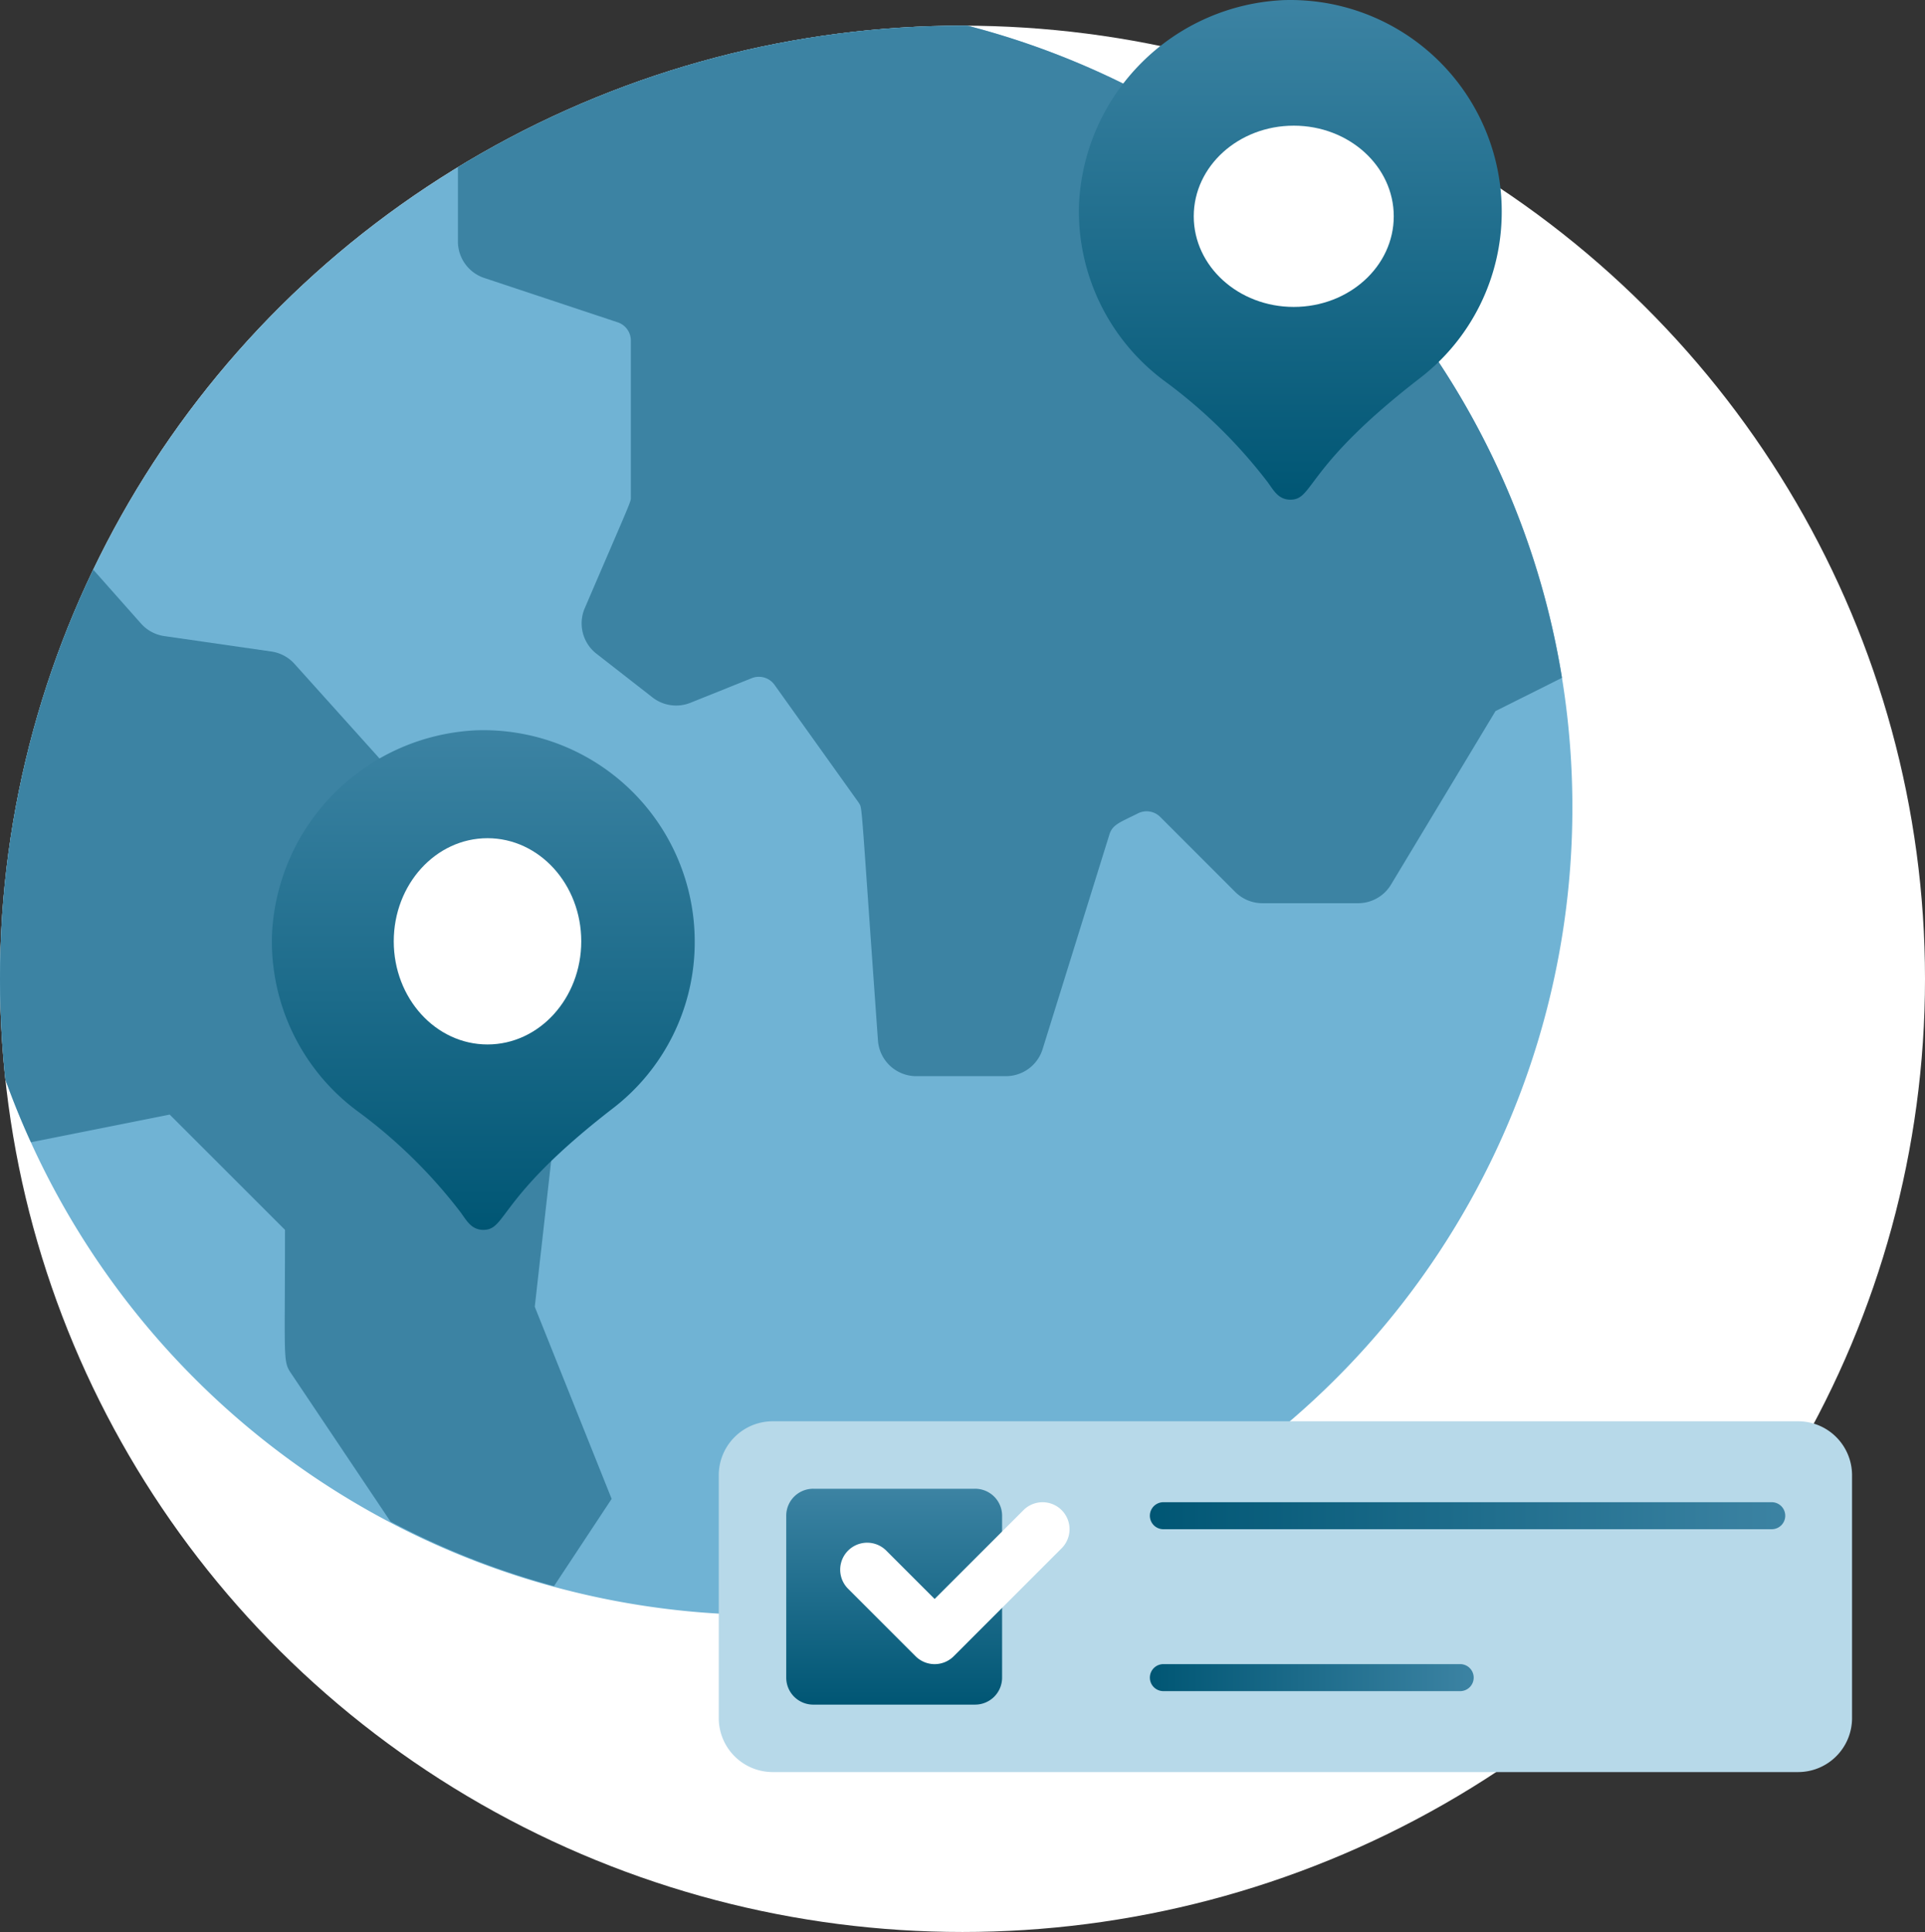
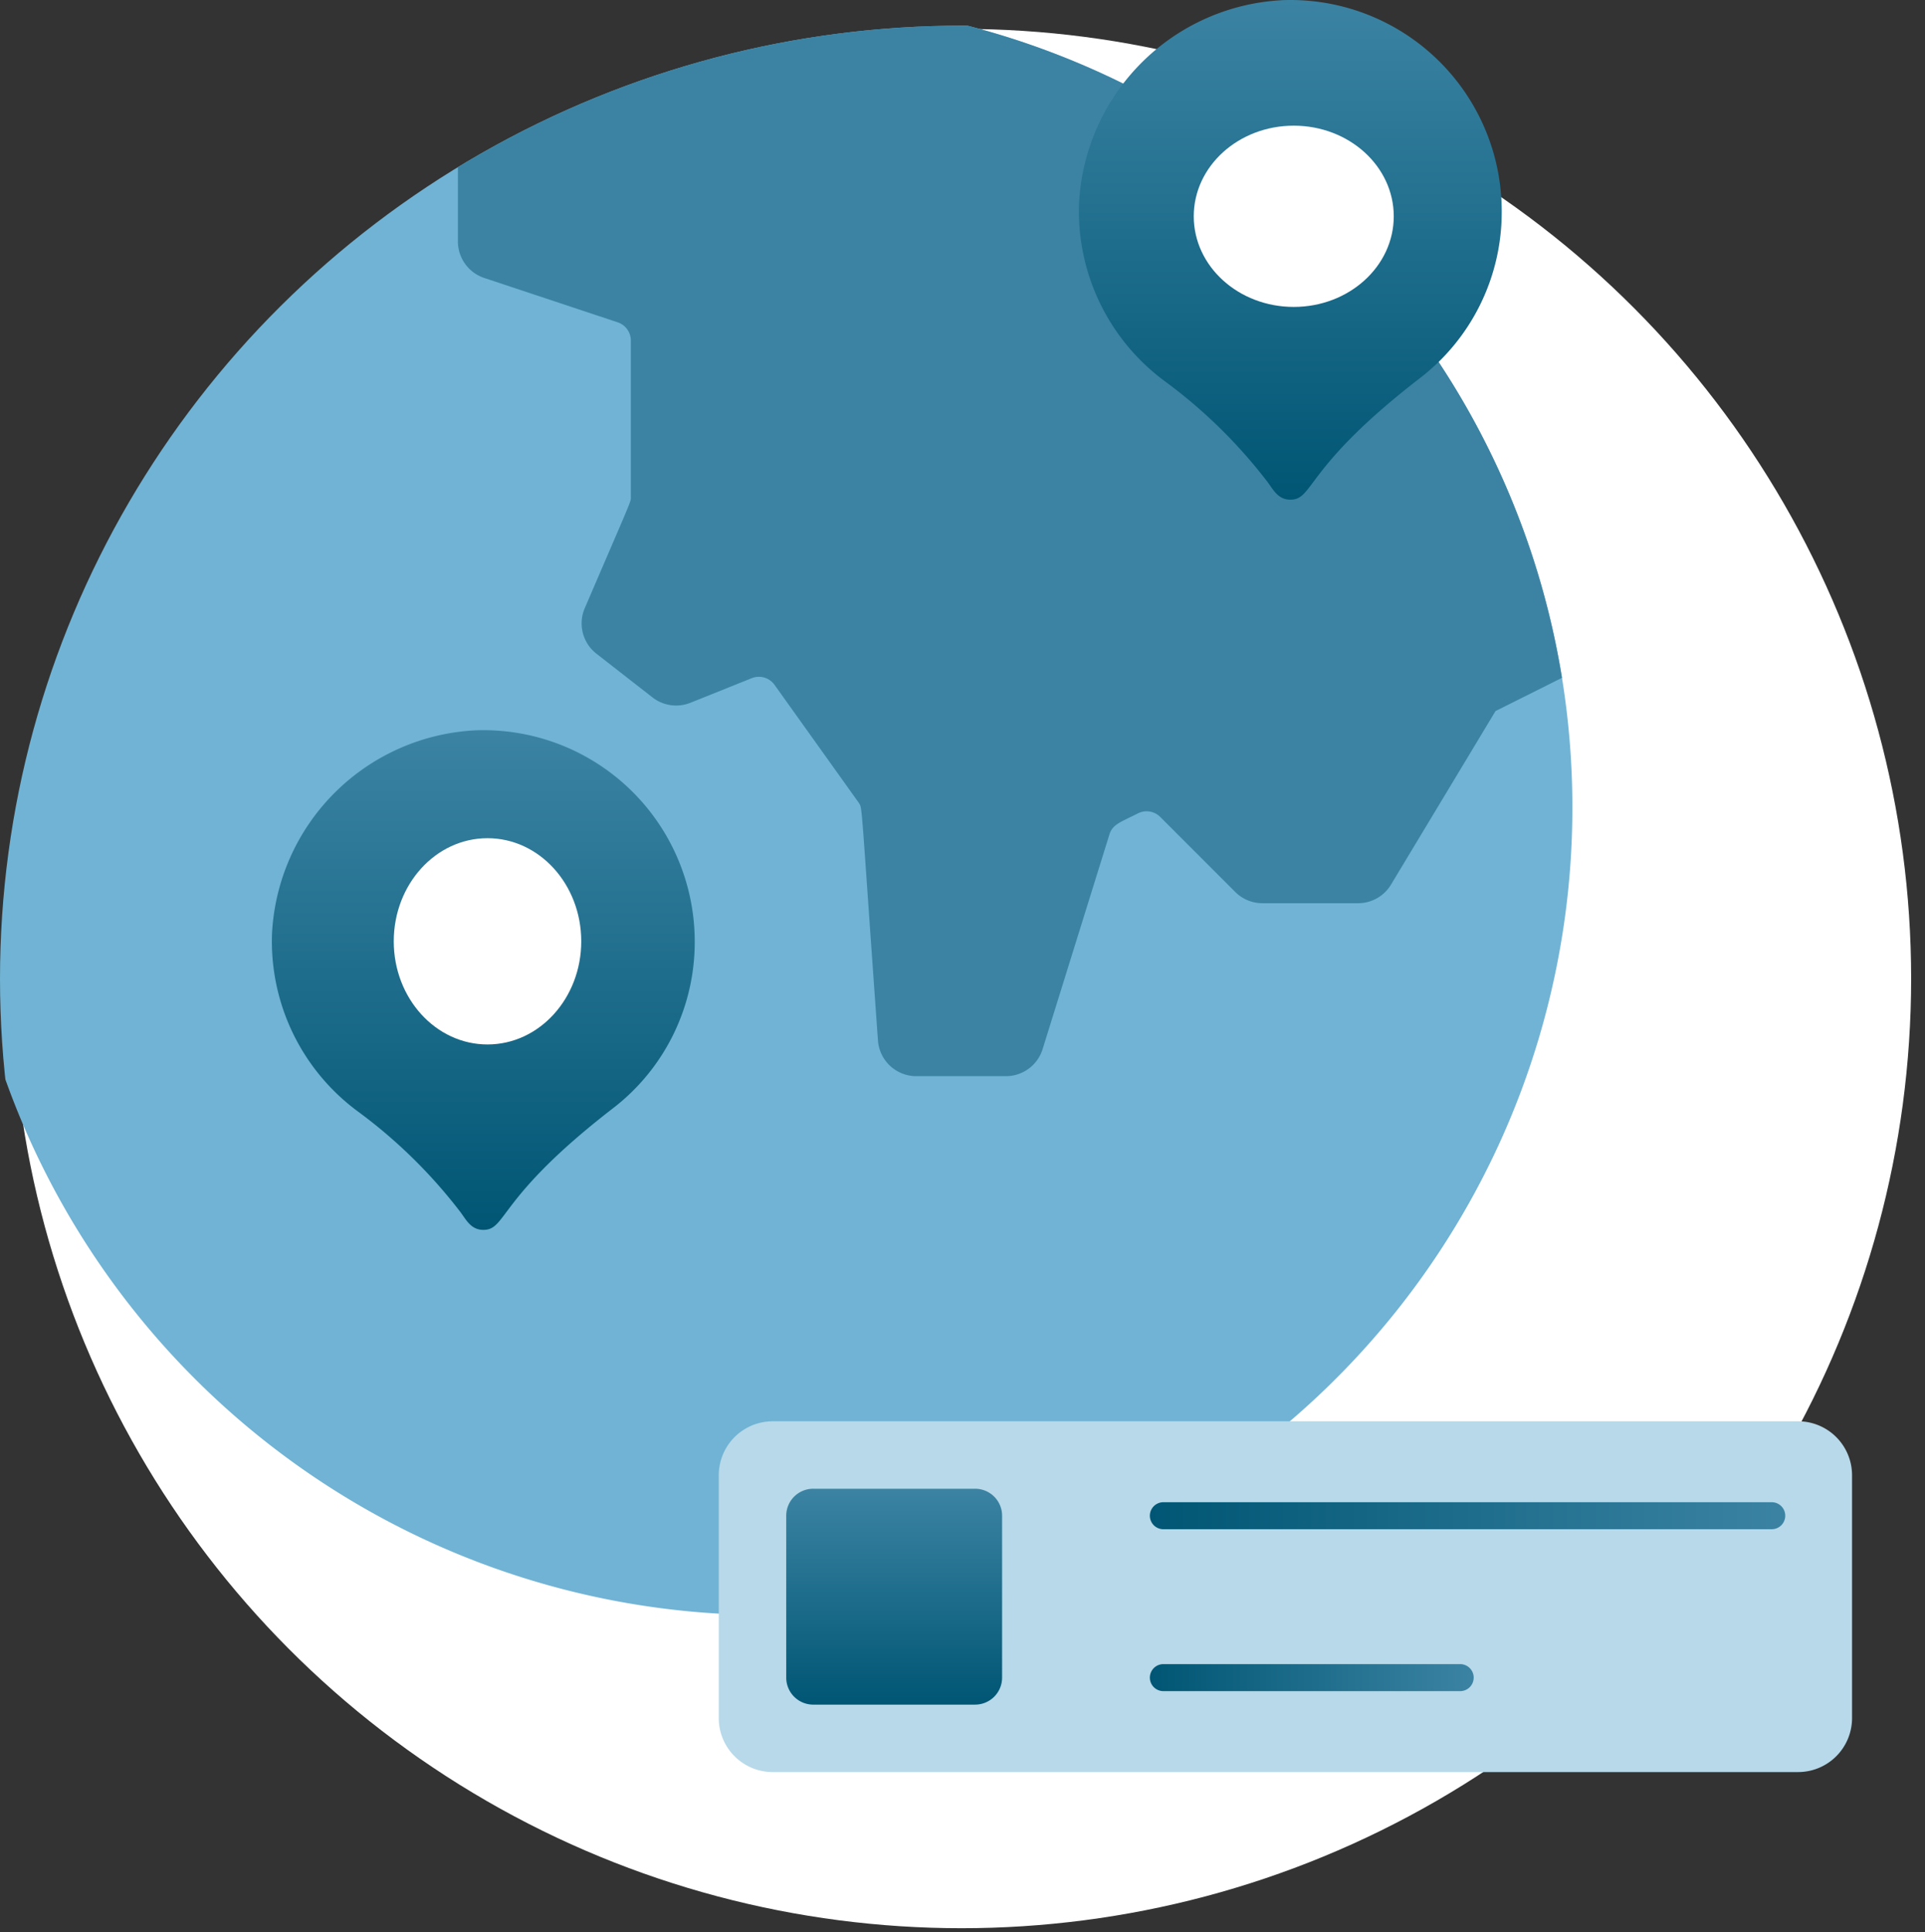
<svg xmlns="http://www.w3.org/2000/svg" xmlns:xlink="http://www.w3.org/1999/xlink" width="456.101" height="457.74" viewBox="0 0 456.101 457.74">
  <rect x="0" y="0" width="456.101" height="457.74" fill="#333333" stroke="none" />
  <defs>
    <clipPath id="clip-path">
      <ellipse id="Ellipse_2370" data-name="Ellipse 2370" cx="228.051" cy="225.829" rx="228.051" ry="225.829" transform="translate(2483.209 2408.235)" fill="#fff" />
    </clipPath>
    <linearGradient id="linear-gradient" x1="0.5" x2="0.5" y2="1" gradientUnits="objectBoundingBox">
      <stop offset="0" stop-color="#3c83a3" />
      <stop offset="1" stop-color="#005674" />
    </linearGradient>
    <linearGradient id="linear-gradient-4" x1="1" y1="1" x2="0" xlink:href="#linear-gradient" />
  </defs>
  <g id="Gruppe_20963" data-name="Gruppe 20963" transform="translate(-2419.183 -2402.154)">
    <g id="Gruppe_20955" data-name="Gruppe 20955">
      <g id="Gruppe_20953" data-name="Gruppe 20953">
        <g id="Gruppe_20140" data-name="Gruppe 20140" transform="translate(19104 -5783)">
          <circle id="Ellipse_1533" data-name="Ellipse 1533" cx="225" cy="225" r="225" transform="translate(-16682 8192)" fill="#fff" />
        </g>
-         <ellipse id="Ellipse_1983" data-name="Ellipse 1983" cx="228.051" cy="225.829" rx="228.051" ry="225.829" transform="translate(2419.183 2408.235)" fill="#fff" />
        <path id="Pfad_18240" data-name="Pfad 18240" d="M77.868,17.105H50.553a4.553,4.553,0,0,1,0-9.105H77.868a4.553,4.553,0,0,1,0,9.105Z" transform="translate(2578.76 2430.598)" fill="#fff" />
        <path id="Pfad_18241" data-name="Pfad 18241" d="M68.763,21.105H50.553a4.553,4.553,0,0,1,0-9.105H68.763a4.553,4.553,0,0,1,0,9.105Z" transform="translate(2578.76 2444.808)" fill="#fff" />
        <g id="Gruppe_maskieren_4303" data-name="Gruppe maskieren 4303" transform="translate(-64.026)" clip-path="url(#clip-path)">
          <g id="Gruppe_20951" data-name="Gruppe 20951" transform="translate(58)">
            <path id="Pfad_18231" data-name="Pfad 18231" d="M378.869,187.659A191.21,191.21,0,0,1,1,229.315,227.631,227.631,0,0,1,229.27,1,191.211,191.211,0,0,1,378.869,187.659Z" transform="translate(2418.891 2405.729)" fill="#70b3d4" />
            <path id="Pfad_18232" data-name="Pfad 18232" d="M287.594,157.02,271.842,164.9,247.167,205.87a9.105,9.105,0,0,1-7.785,4.553H216.619a9.105,9.105,0,0,1-6.465-2.686L192.4,189.981a4.553,4.553,0,0,0-5.236-.865c-4.234,2.14-6.009,2.595-6.783,4.962l-15.843,50.9a9.105,9.105,0,0,1-8.7,6.419H134.626a9.105,9.105,0,0,1-9.105-8.468c-4.234-59.184-3.642-54.632-4.553-56.316L101.027,158.7a4.553,4.553,0,0,0-5.418-1.593l-14.523,5.827a9.105,9.105,0,0,1-9.105-1.366L58.733,151.238a9.105,9.105,0,0,1-2.686-10.7c11.473-26.724,10.926-25.085,10.926-26.451V77.122a4.553,4.553,0,0,0-3.1-4.325L32.237,62.28A9.105,9.105,0,0,1,26,53.63V31.5A226.311,226.311,0,0,1,140.453,1,191.21,191.21,0,0,1,287.594,157.02Z" transform="translate(2507.707 2405.728)" fill="#3c83a3" />
-             <path id="Pfad_18237" data-name="Pfad 18237" d="M151.238,253,137.58,273.672a188.062,188.062,0,0,1-38.743-15.3L75.391,223.41c-2.094-3.1-1.548-2.549-1.548-34.145L46.528,161.95l-32.87,6.556A186.661,186.661,0,0,1,1,130.765,226.9,226.9,0,0,1,24.766,28.74L39.744,45.63A9.105,9.105,0,0,0,45.3,48.59l25.267,3.642a9.105,9.105,0,0,1,5.509,2.914L110.9,93.888a9.105,9.105,0,0,1,1.639,9.7l-9.105,21.671a9.105,9.105,0,0,0,1.047,9.105c8.878,11.746,9.606,13.658,13.2,14.887l8.013,2.641a9.106,9.106,0,0,1,4.553,3.6c6.146,9.105,7.466,10.38,7.011,14.341l-4.234,37.65Z" transform="translate(2418.891 2504.279)" fill="#3c83a3" />
          </g>
        </g>
        <g id="Gruppe_20952" data-name="Gruppe 20952">
          <path id="Pfad_18238" data-name="Pfad 18238" d="M157.182,50.1A49.624,49.624,0,0,1,137.652,89.7c-27.316,21.124-24.948,28.682-30.548,28.682-2.868,0-4.006-2.276-5.372-4.143A120.737,120.737,0,0,0,77.329,90.3a50.079,50.079,0,0,1-20.3-42.066A50.807,50.807,0,0,1,105.6.018,50.079,50.079,0,0,1,157.183,50.1Z" transform="translate(2617.814 2402.159)" fill="url(#linear-gradient)" />
          <ellipse id="Ellipse_1994" data-name="Ellipse 1994" cx="23.694" cy="21.472" rx="23.694" ry="21.472" transform="translate(2702.025 2431.929)" fill="#fff" />
          <path id="Pfad_18239" data-name="Pfad 18239" d="M115.182,88.1A49.624,49.624,0,0,1,95.652,127.7C68.336,148.829,70.7,156.386,65.1,156.386c-2.868,0-4.006-2.276-5.372-4.143a120.738,120.738,0,0,0-24.4-23.947,50.079,50.079,0,0,1-20.3-42.066A50.807,50.807,0,0,1,63.6,38.018,50.079,50.079,0,0,1,115.182,88.1Z" transform="translate(2468.604 2537.159)" fill="url(#linear-gradient)" />
          <ellipse id="Ellipse_1995" data-name="Ellipse 1995" cx="22.213" cy="24.434" rx="22.213" ry="24.434" transform="translate(2512.477 2600.746)" fill="#fff" />
        </g>
      </g>
    </g>
    <g id="Gruppe_20961" data-name="Gruppe 20961" transform="translate(-0.5 11.53)">
      <path id="Pfad_18734" data-name="Pfad 18734" d="M267.728,102.112H24.786A12.787,12.787,0,0,1,12,89.325V31.786A12.787,12.787,0,0,1,24.786,19H267.728a12.787,12.787,0,0,1,12.786,12.786V89.325a12.787,12.787,0,0,1-12.786,12.786" transform="translate(2577.985 2708.364)" fill="#b7d9e9" />
      <path id="Pfad_18735" data-name="Pfad 18735" d="M61.752,75.146H23.393A6.391,6.391,0,0,1,17,68.752V30.393A6.391,6.391,0,0,1,23.393,24H61.752a6.391,6.391,0,0,1,6.393,6.393V68.752a6.391,6.391,0,0,1-6.393,6.393" transform="translate(2588.97 2719.348)" fill="url(#linear-gradient)" />
-       <path id="Pfad_18736" data-name="Pfad 18736" d="M38.856,61.485,22.873,45.5a6.392,6.392,0,0,1,9.04-9.04l11.463,11.46,21.053-21.05a6.392,6.392,0,1,1,9.04,9.04L47.9,61.485a6.392,6.392,0,0,1-9.04,0" transform="translate(2597.754 2721.545)" fill="#fff" />
      <path id="Pfad_18737" data-name="Pfad 18737" d="M191.044,31.393H47.2A3.2,3.2,0,1,1,47.2,25H191.044a3.2,3.2,0,1,1,0,6.393" transform="translate(2648.277 2721.544)" fill="url(#linear-gradient-4)" />
      <path id="Pfad_18738" data-name="Pfad 18738" d="M191.044,37.393H47.2A3.2,3.2,0,1,1,47.2,31H191.044a3.2,3.2,0,1,1,0,6.393" transform="translate(2648.277 2734.725)" fill="url(#linear-gradient-4)" />
      <path id="Pfad_18739" data-name="Pfad 18739" d="M117.522,43.393H47.2A3.2,3.2,0,1,1,47.2,37h70.325a3.2,3.2,0,0,1,0,6.393" transform="translate(2648.277 2747.903)" fill="url(#linear-gradient-4)" />
    </g>
  </g>
</svg>